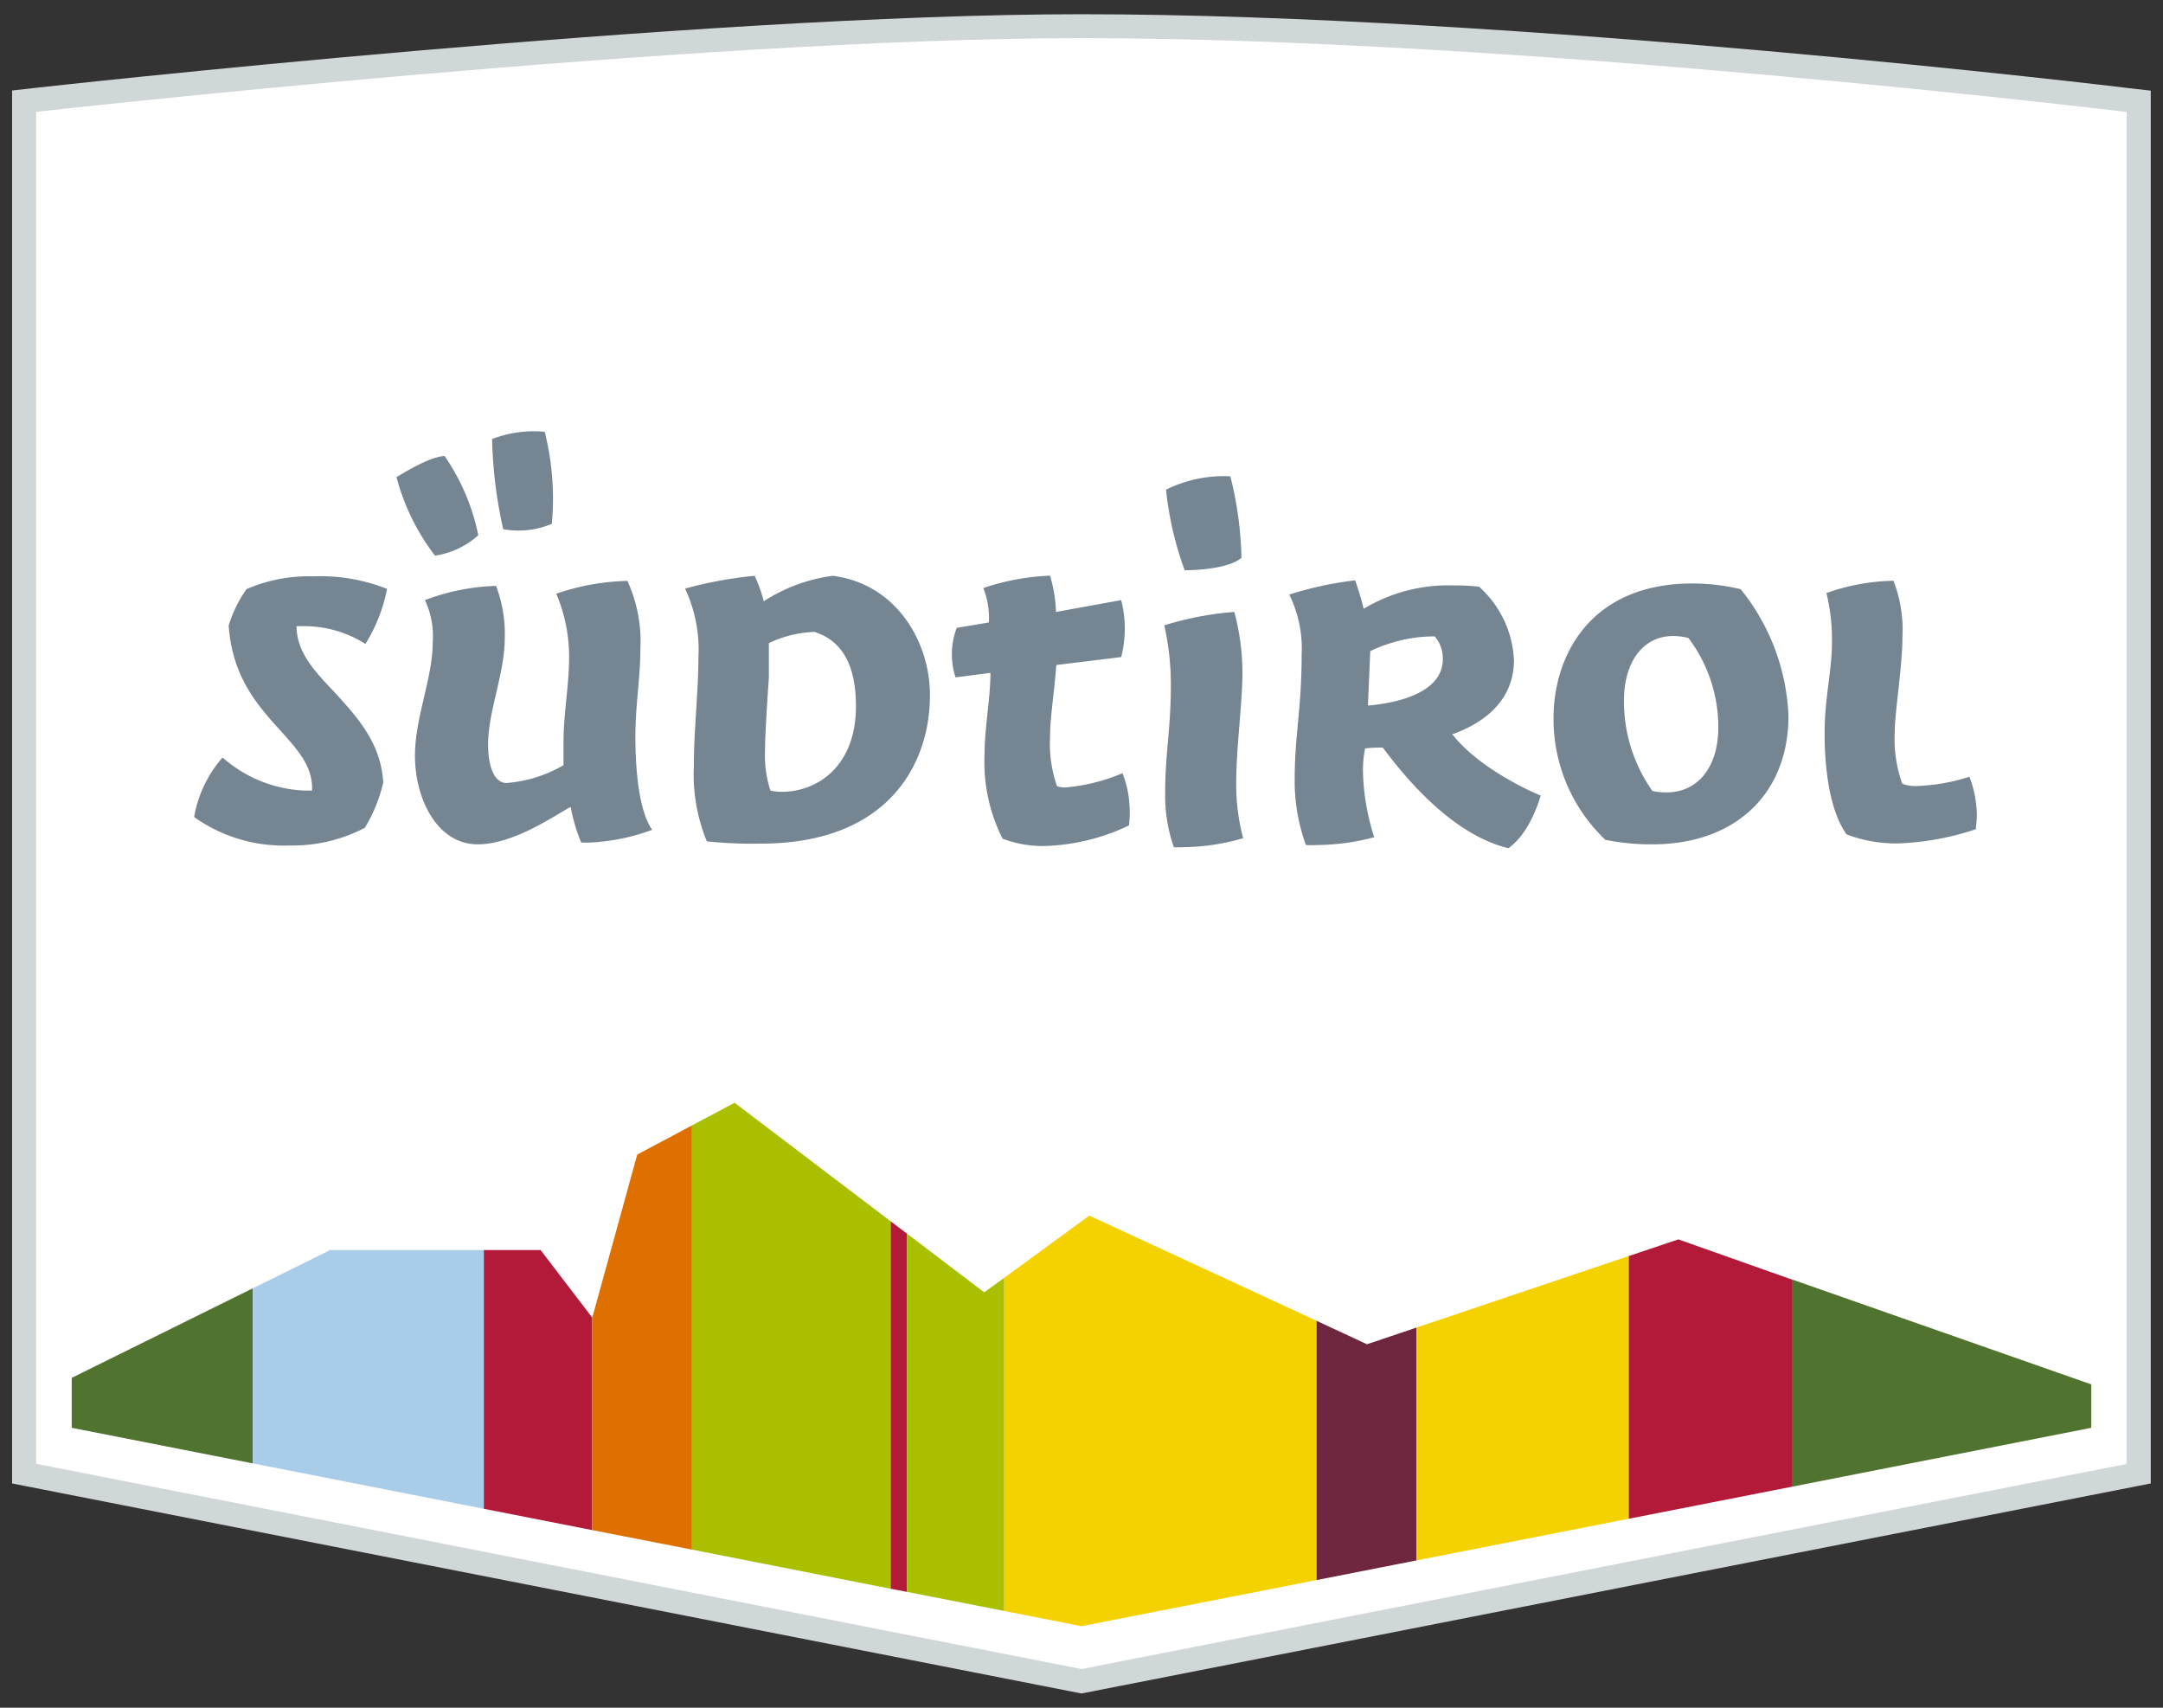
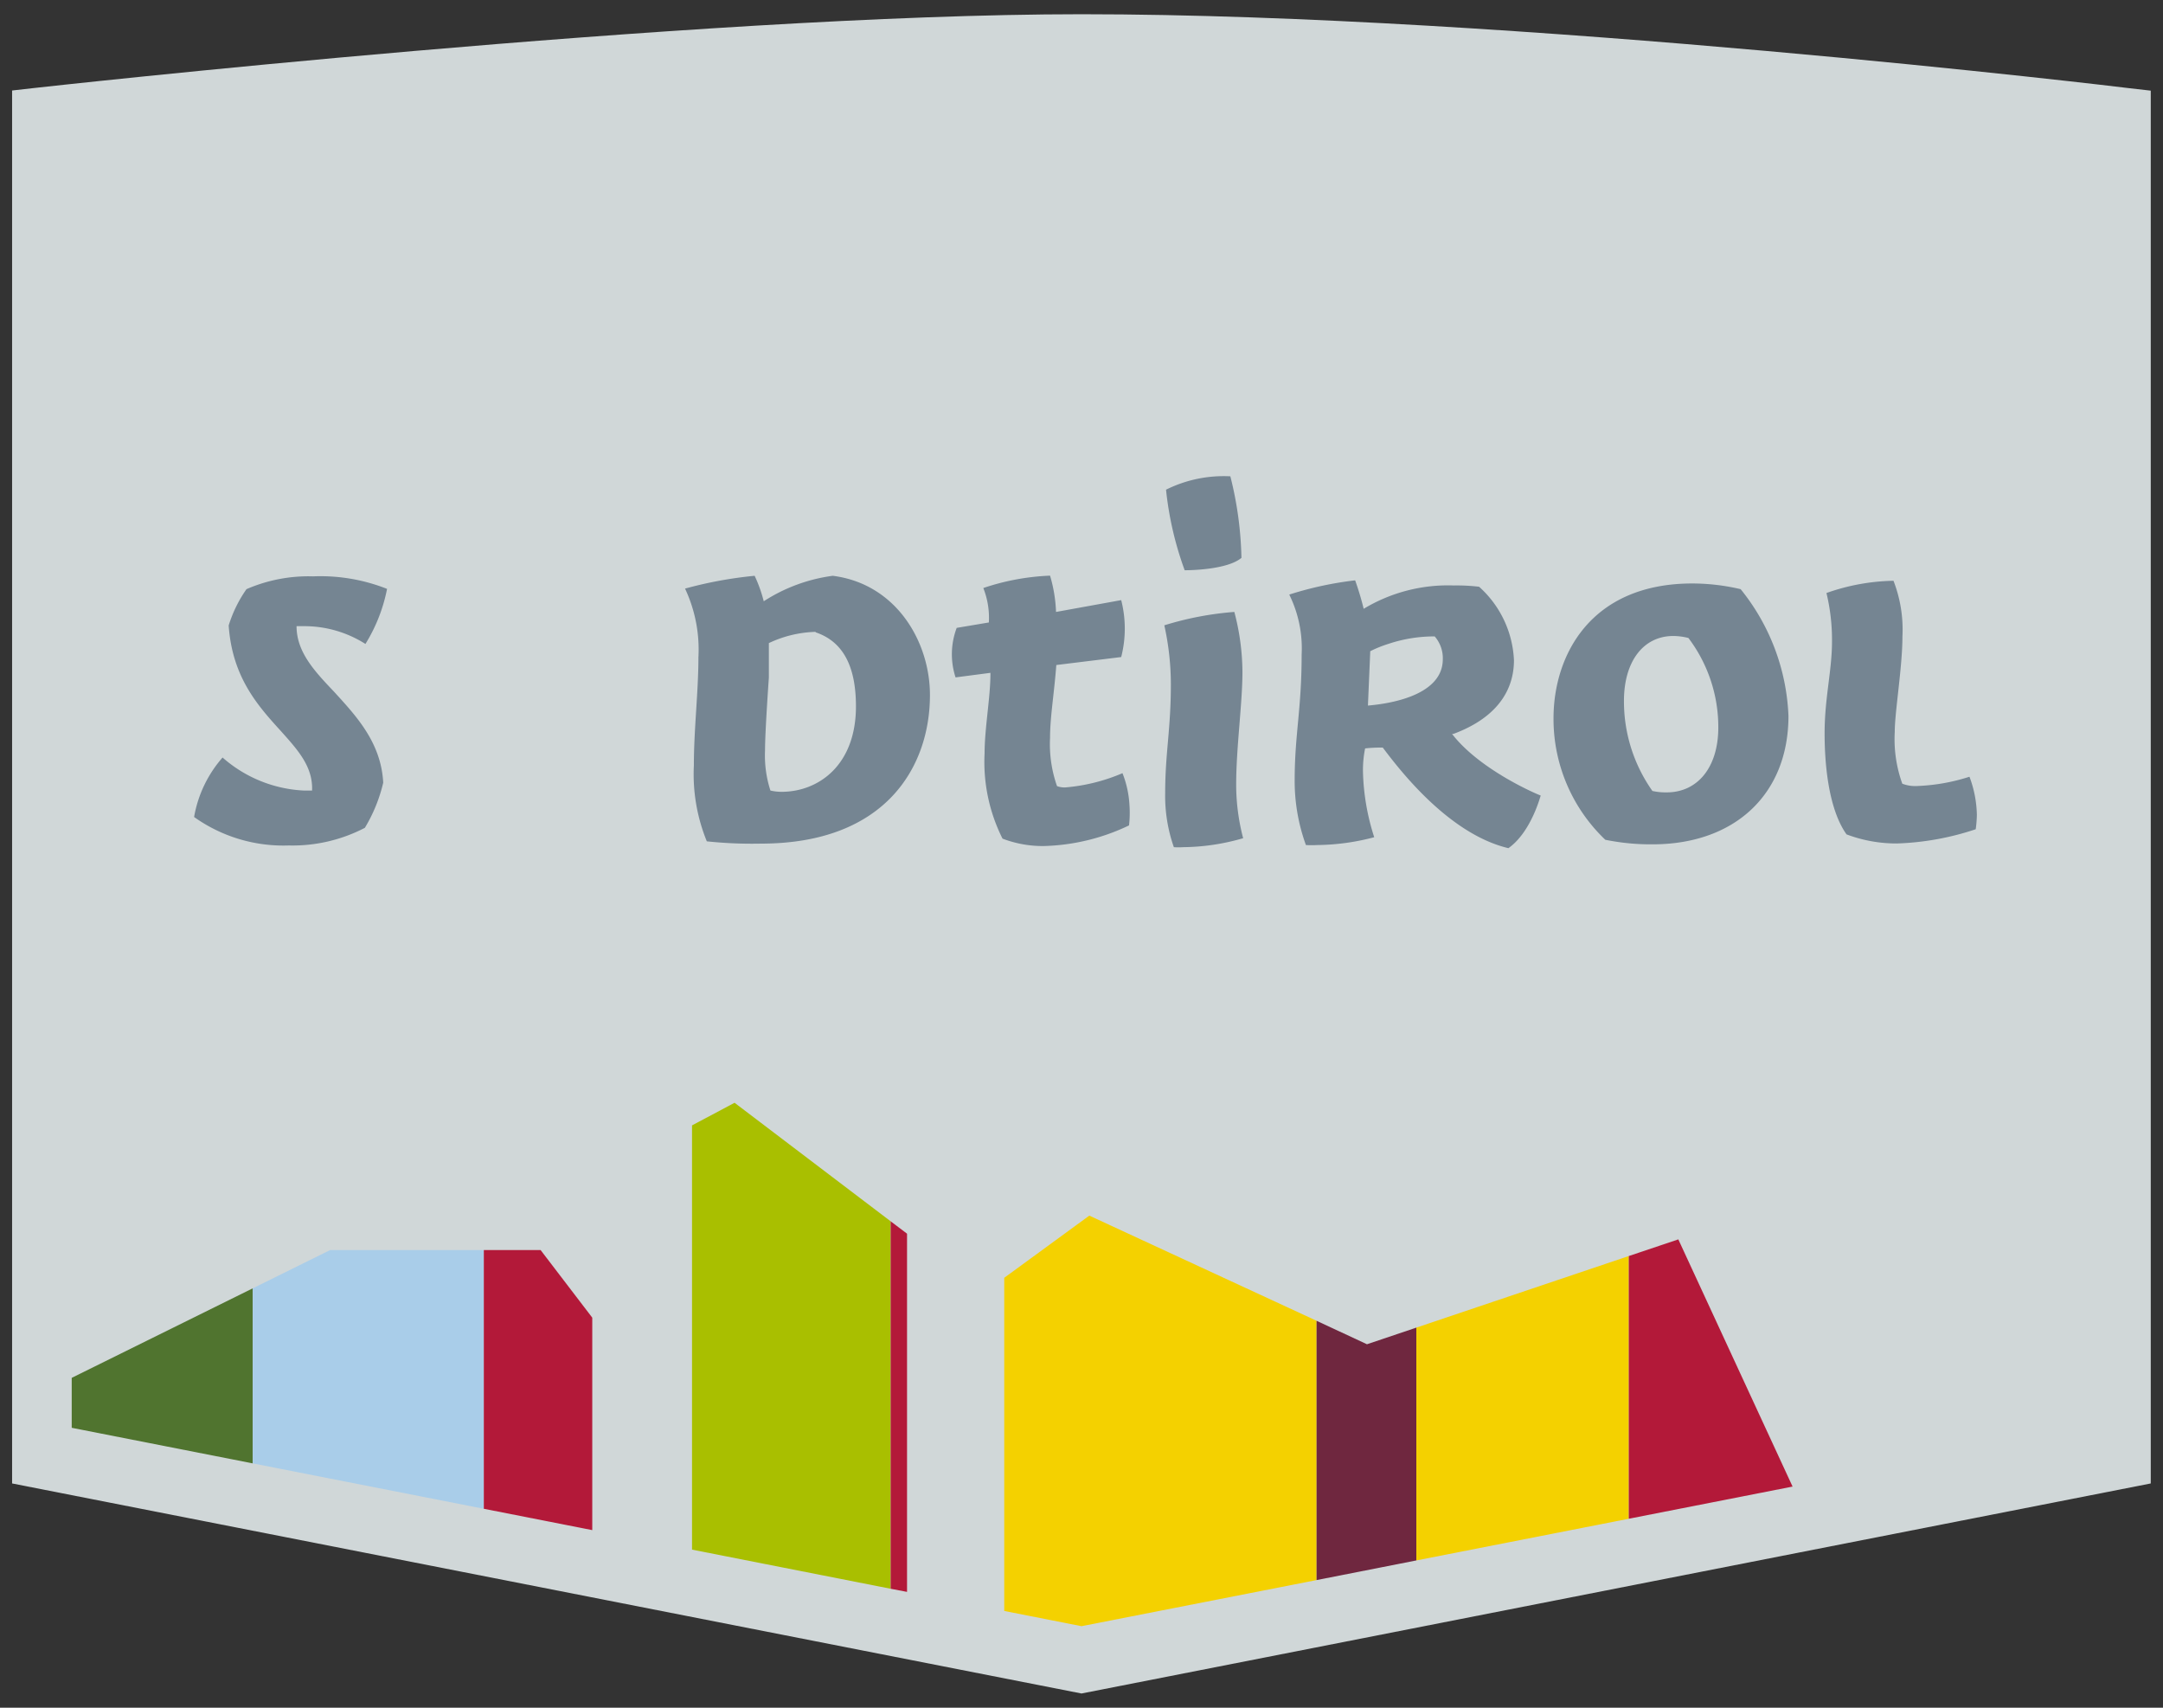
<svg xmlns="http://www.w3.org/2000/svg" viewBox="0 0 152 120">
  <rect x="0" y="0" width="152" height="120" fill="#333333" stroke="none" />
  <path d="m.85 104.24v-97.88l1.5-.17c.46-.05 46.5-5.19 73.65-5.19 30.46 0 73.23 5.14 73.65 5.2l1.49.17v97.87l-75.14 14.76z" fill="#d0d7d8" />
-   <path d="m76 2.68c30.71 0 73.45 5.19 73.45 5.19v95l-73.45 14.41-73.46-14.42v-95s46.09-5.18 73.46-5.18z" fill="#fff" />
-   <path d="m125.97 89.92v14.54l20.99-4.13v-3.05z" fill="#50742f" />
  <path d="m5.04 96.82v3.51l12.72 2.5v-12.3z" fill="#50742f" />
  <path d="m23.2 87.84-5.44 2.69v12.3l16.24 3.19v-18.18z" fill="#a9cde9" />
  <path d="m41.62 92.59-3.63-4.75h-3.99v18.18l7.62 1.5z" fill="#b31939" />
-   <path d="m48.63 79.08-3.85 2.05-3.16 11.46v14.93l7.01 1.37z" fill="#de7000" />
  <path d="m51.62 77.49-2.99 1.59v29.81l13.96 2.75v-25.82z" fill="#a9bf00" />
  <path d="m62.59 85.82v25.82l1.15.22v-25.17z" fill="#b31939" />
-   <path d="m70.57 89.79-1.41 1.02-5.42-4.12v25.17l6.83 1.34z" fill="#a9bf00" />
  <path d="m92.52 111.03v-18.22l-15.97-7.39-5.98 4.37v23.41l5.43 1.07z" fill="#f4d100" />
  <path d="m96.06 94.46-3.54-1.65v18.22l7.01-1.38v-16.36z" fill="#6f273f" />
  <path d="m114.46 106.72v-18.46l-14.93 5.03v16.36z" fill="#f4d100" />
-   <path d="m117.94 87.09-3.48 1.17v18.46l11.51-2.26v-14.53z" fill="#b31939" />
+   <path d="m117.94 87.09-3.48 1.17v18.46l11.51-2.26z" fill="#b31939" />
  <g fill="#758592">
    <path d="m20.3 59.41a10.81 10.81 0 0 1 -6.66-2 8.54 8.54 0 0 1 2-4.18 9.31 9.31 0 0 0 5.7 2.32h.59c.07-1.68-1-2.85-2.21-4.2-1.6-1.76-3.4-3.76-3.65-7.4a9.16 9.16 0 0 1 1.25-2.55 10.93 10.93 0 0 1 4.68-.9 12.7 12.7 0 0 1 5.2.88 11.57 11.57 0 0 1 -1.52 3.87 8 8 0 0 0 -4.27-1.25h-.57c0 1.82 1.27 3.17 2.62 4.59 1.54 1.69 3.32 3.56 3.47 6.41a11 11 0 0 1 -1.29 3.17 11 11 0 0 1 -5.34 1.24z" />
-     <path d="m33.57 59.33c-2.86 0-4.41-3.21-4.41-6.23 0-2.7 1.25-5.42 1.25-8a5.91 5.91 0 0 0 -.55-2.93 15.29 15.29 0 0 1 5-1 9.47 9.47 0 0 1 .61 3.68c0 2.46-1.17 5.15-1.17 7.44 0 1.71.49 2.73 1.3 2.73a9.42 9.42 0 0 0 4-1.25c0-.08 0-.78 0-1.69 0-1.9.39-4 .39-5.75a11.25 11.25 0 0 0 -.9-4.61 16.33 16.33 0 0 1 5-.9 10.22 10.22 0 0 1 .91 4.8c0 2-.35 3.93-.35 6.11s.21 5.2 1.18 6.58a14.52 14.52 0 0 1 -4.27.89 6.23 6.23 0 0 1 -.72 0 12.62 12.62 0 0 1 -.74-2.5c-1.1.59-3.99 2.63-6.53 2.63zm-3-20.28a15.68 15.68 0 0 1 -2.71-5.53c.08 0 2.14-1.4 3.38-1.48a15 15 0 0 1 2.37 5.57 5.78 5.78 0 0 1 -3.08 1.44zm4.79-1.87a32.12 32.12 0 0 1 -.78-6.33 8.22 8.22 0 0 1 3.7-.51 19.4 19.4 0 0 1 .5 6.47 6.07 6.07 0 0 1 -3.46.37z" />
    <path d="m53.48 59.28a30.19 30.19 0 0 1 -3.81-.16 12.47 12.47 0 0 1 -.91-5.33c0-2.55.32-5.18.32-7.6a10.07 10.07 0 0 0 -.94-4.83 29 29 0 0 1 4.89-.9 9.81 9.81 0 0 1 .64 1.79 11.78 11.78 0 0 1 4.85-1.79c4.48.57 6.83 4.65 6.83 8.38 0 5.05-3.12 10.44-11.87 10.44zm3.84-14.88a8.16 8.16 0 0 0 -3.29.79v2.43s-.27 3.77-.27 5.13a8 8 0 0 0 .38 2.8 3.46 3.46 0 0 0 .78.09c2.6 0 5.23-1.87 5.23-6 0-2.86-.93-4.57-2.84-5.21z" />
    <path d="m73.34 59.45a7.91 7.91 0 0 1 -2.89-.52 12 12 0 0 1 -1.26-6c0-1.75.41-3.93.41-5.57v-.08l-2.45.32a5.24 5.24 0 0 1 .08-3.48l2.26-.38a5.71 5.71 0 0 0 -.39-2.42 16.68 16.68 0 0 1 4.69-.87 10.22 10.22 0 0 1 .42 2.55l4.58-.83a8.05 8.05 0 0 1 0 4l-4.56.56c-.15 2-.44 3.66-.44 5.11a8.91 8.91 0 0 0 .49 3.4 1.51 1.51 0 0 0 .6.09 12.91 12.91 0 0 0 4-1 7.13 7.13 0 0 1 .49 2.23 7.73 7.73 0 0 1 -.03 1.44 14.67 14.67 0 0 1 -6 1.45z" />
    <path d="m83.13 59.53a4.58 4.58 0 0 1 -.64 0 10.87 10.87 0 0 1 -.61-3.79c0-2.84.4-4.47.4-7.66a19.24 19.24 0 0 0 -.46-4.14 22.23 22.23 0 0 1 4.92-.94 16.78 16.78 0 0 1 .57 4.23c0 2.17-.44 5.33-.44 7.87a14.78 14.78 0 0 0 .49 3.8 15.54 15.54 0 0 1 -4.23.63zm.12-19.46a23.51 23.51 0 0 1 -1.31-5.66 9.1 9.1 0 0 1 4.52-.94 25.34 25.34 0 0 1 .78 5.73c-1 .84-3.64.87-3.94.87z" />
    <path d="m106 59.6c-4.22-1-7.69-5.56-8.83-7.07h-.07c-.18 0-.63 0-1.17.06a7.71 7.71 0 0 0 -.15 1.66 16.18 16.18 0 0 0 .79 4.58 16.11 16.11 0 0 1 -4 .55 7.14 7.14 0 0 1 -.8 0 13.18 13.18 0 0 1 -.79-4.56c0-3.2.49-5 .49-8.82a8.55 8.55 0 0 0 -.87-4.22 24.55 24.55 0 0 1 4.63-1 20.61 20.61 0 0 1 .6 2 11.47 11.47 0 0 1 6.33-1.64 13.27 13.27 0 0 1 1.78.09 7.36 7.36 0 0 1 2.45 5.17c0 1.63-.73 3.86-4.25 5.17h-.1l.06.08c2 2.52 6 4.2 6.17 4.25 0-.04-.65 2.56-2.27 3.7zm-8.42-14.36a8.48 8.48 0 0 0 -1.29.52c0 .13-.16 3.71-.16 3.82.87-.08 5.26-.49 5.26-3.26a2.33 2.33 0 0 0 -.57-1.6 10.17 10.17 0 0 0 -3.24.52z" />
    <path d="m116.13 59.33a16 16 0 0 1 -3.32-.32 11.71 11.71 0 0 1 -3.64-8.54c0-4.37 2.56-9.47 9.76-9.47a14.89 14.89 0 0 1 3.39.4 15.1 15.1 0 0 1 3.36 8.91c0 5.48-3.75 9.02-9.55 9.02zm1.46-14.64c-2.11 0-3.47 1.79-3.47 4.56a10.9 10.9 0 0 0 2 6.33 4.24 4.24 0 0 0 1 .1c2.2 0 3.63-1.79 3.63-4.56a10.39 10.39 0 0 0 -2.1-6.29 4.45 4.45 0 0 0 -1.08-.14z" />
    <path d="m133.3 59.27a9.94 9.94 0 0 1 -3.54-.64c-1.34-1.89-1.54-5.25-1.54-7.09 0-2.5.52-4.42.52-6.46a14.05 14.05 0 0 0 -.39-3.41 14.85 14.85 0 0 1 4.71-.86 9.49 9.49 0 0 1 .63 3.91c0 2.14-.54 5.3-.54 6.7a9.25 9.25 0 0 0 .53 3.65 2.54 2.54 0 0 0 1.09.16 13.58 13.58 0 0 0 3.63-.65 8 8 0 0 1 .52 2.69 8.93 8.93 0 0 1 -.08 1 19.35 19.35 0 0 1 -5.54 1z" />
  </g>
</svg>